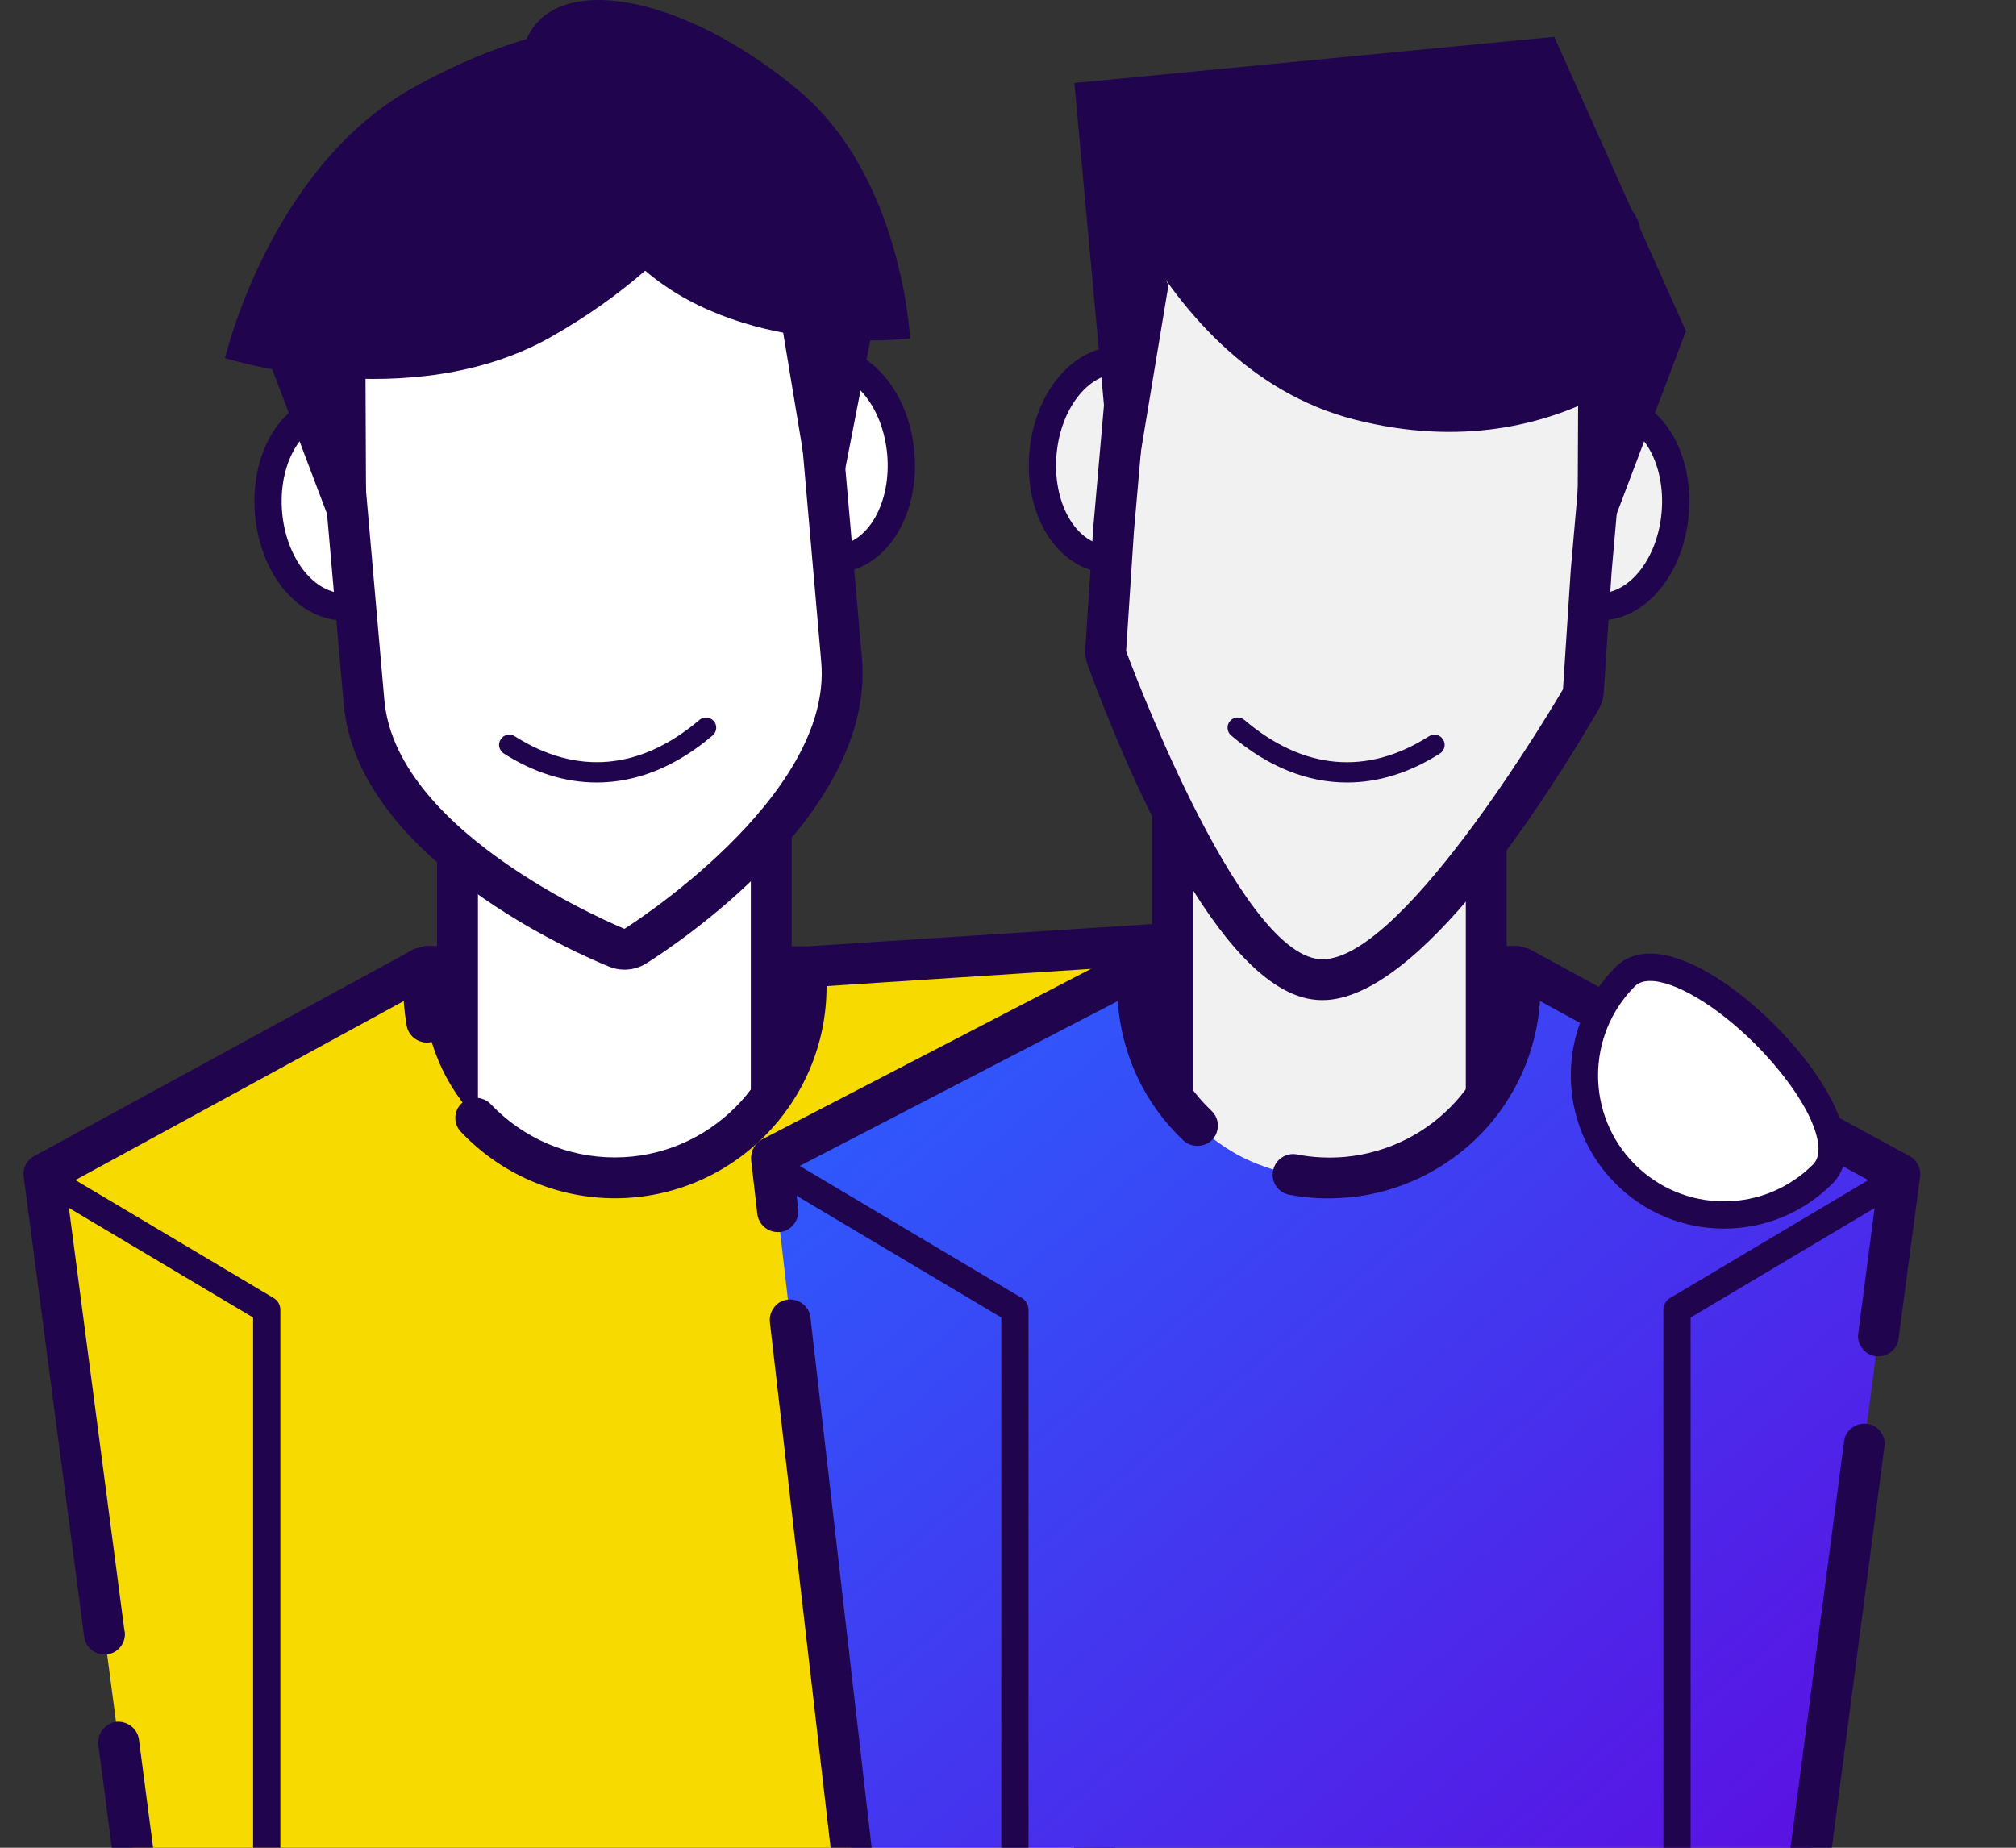
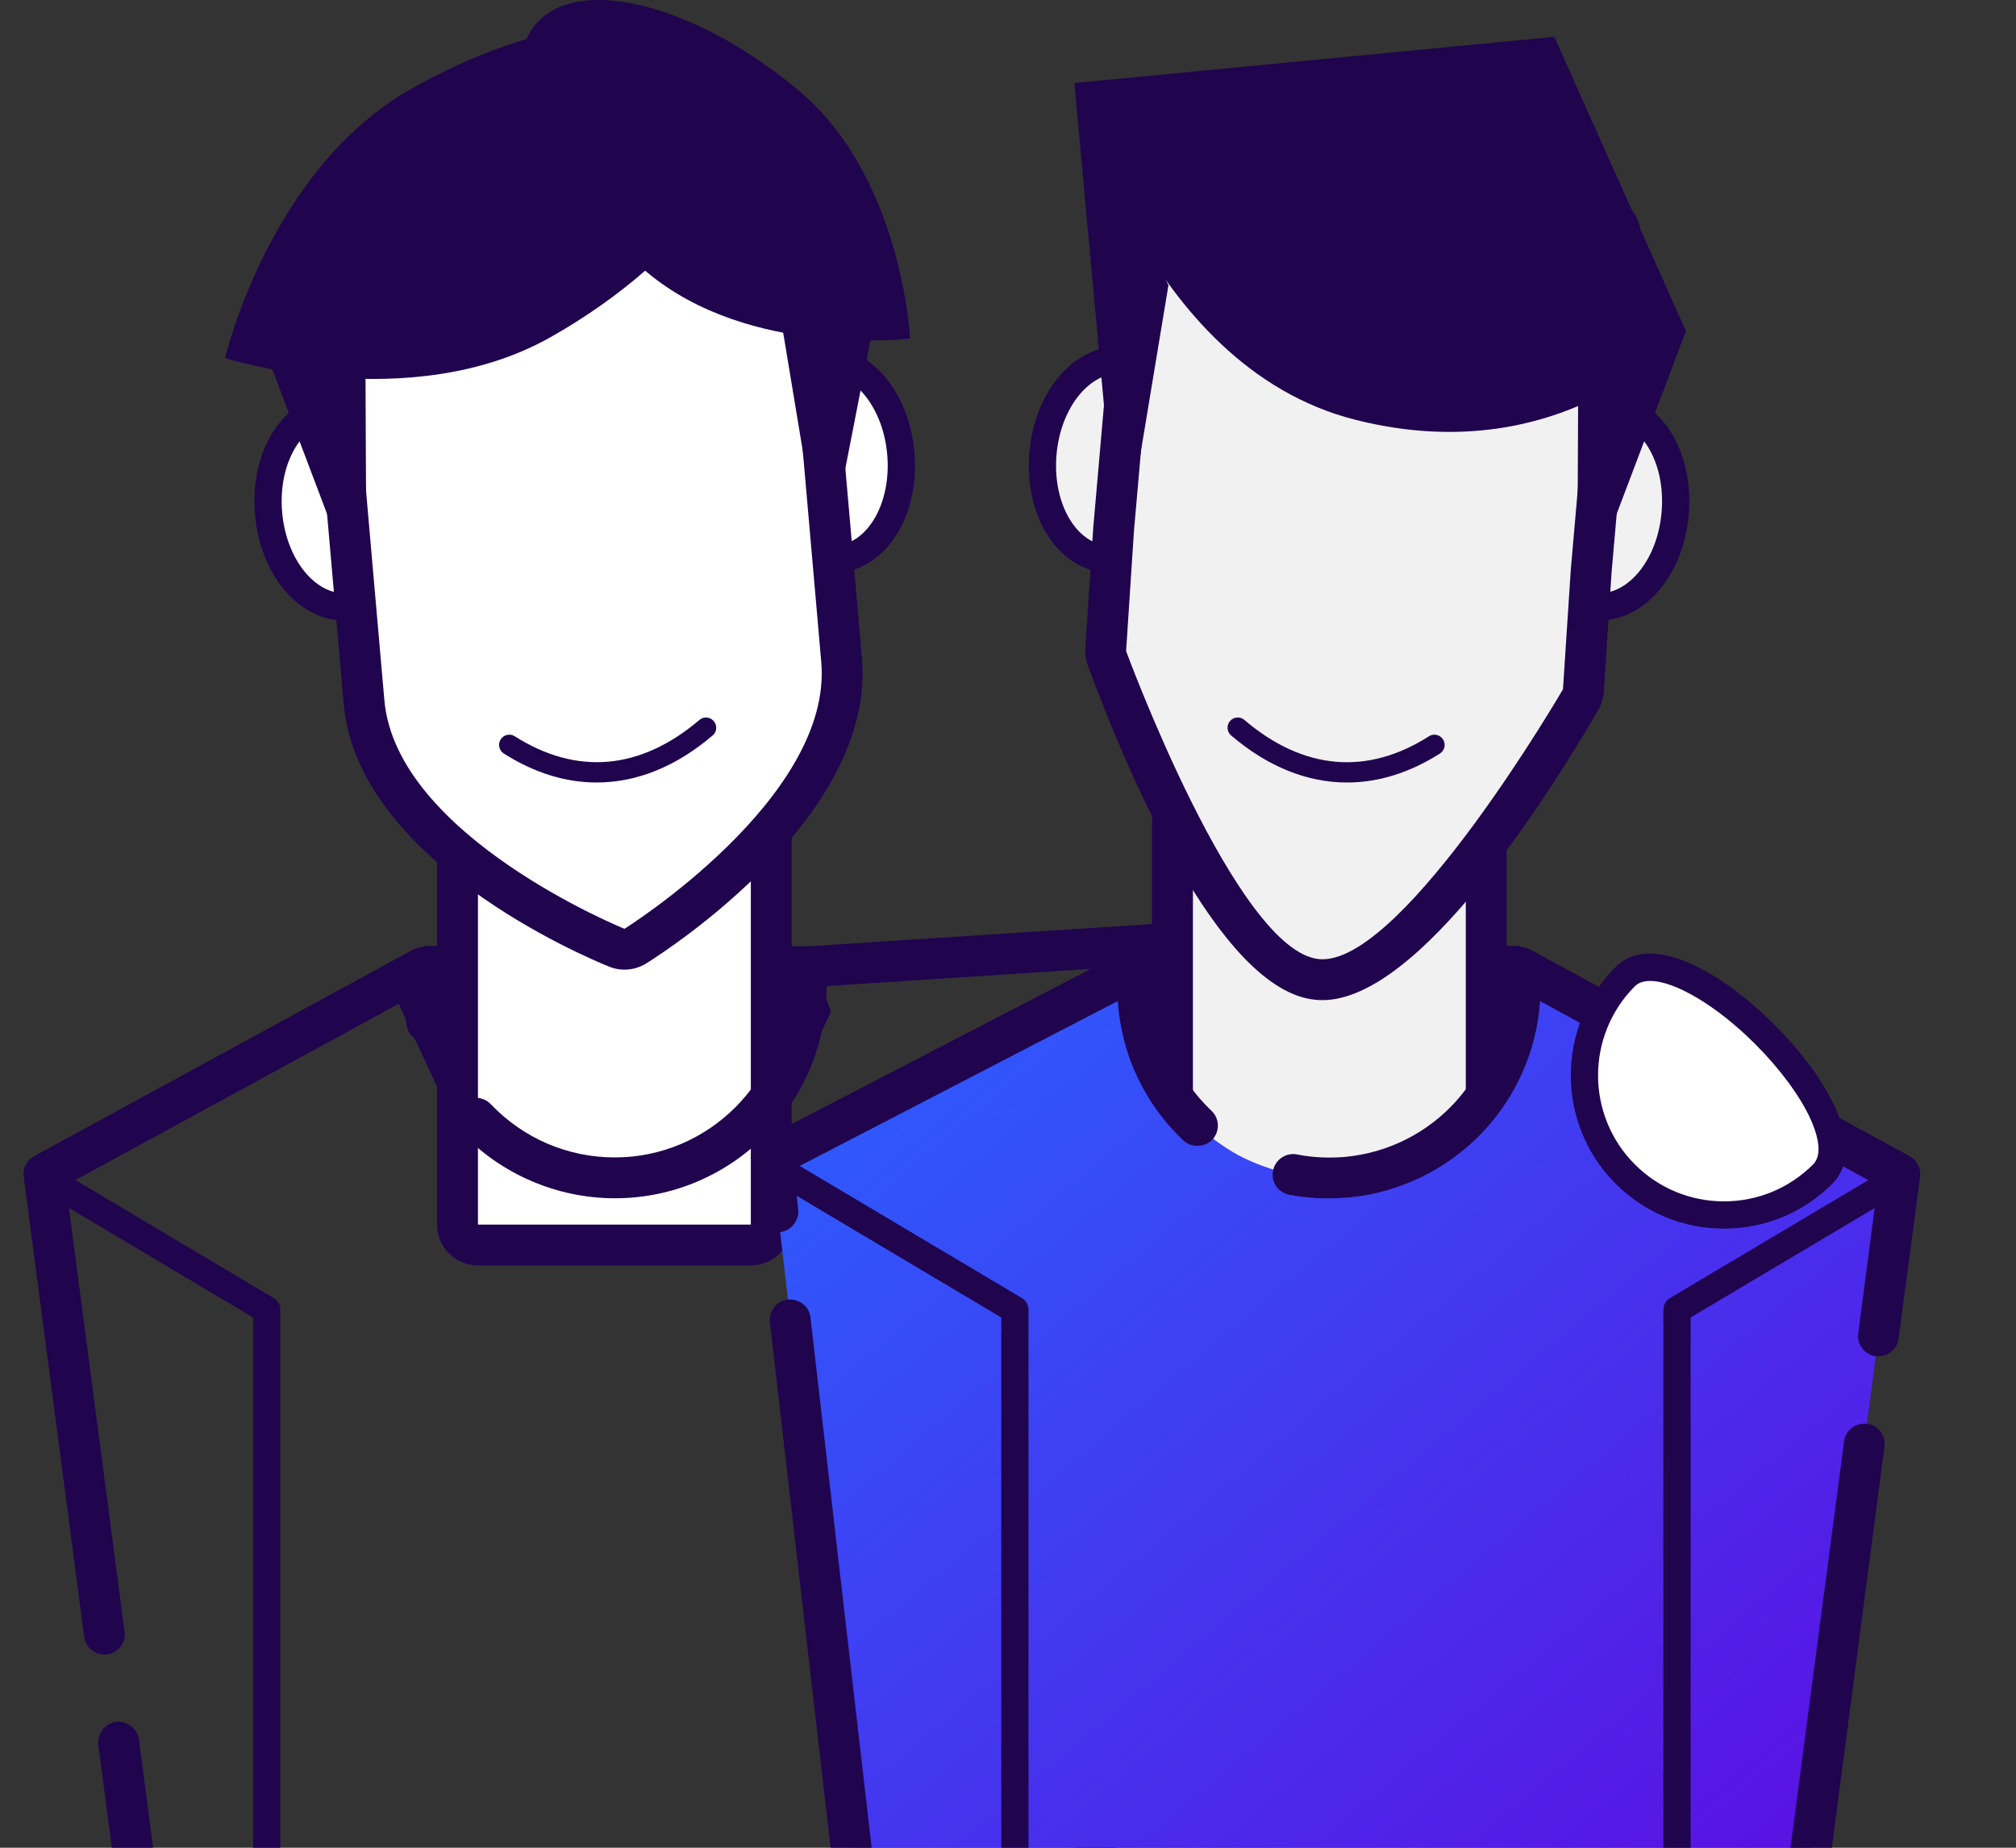
<svg xmlns="http://www.w3.org/2000/svg" width="60px" height="55px" viewBox="0 0 60 55" version="1.1">
  <rect x="0" y="0" width="60" height="55" fill="#333333" stroke="none" />
  <title>Page 1@1x</title>
  <desc>Created with Sketch.</desc>
  <defs>
    <linearGradient x1="0%" y1="0%" x2="100%" y2="100%" id="linearGradient-1">
      <stop stop-color="#2962FF" offset="0%" />
      <stop stop-color="#5E0BE0" offset="100%" />
    </linearGradient>
    <polygon id="path-2" points="0.347 0.255 34.576 0.255 34.576 33.398 0.347 33.398" />
    <polygon id="path-4" points="0.576 0.255 54.576 0.255 54.576 54.255 0.576 54.255 0.576 0.255" />
  </defs>
  <g id="Assets" stroke="none" stroke-width="1" fill="none" fill-rule="evenodd">
    <polygon id="Fill-1" fill="#20044E" points="23.96 28.166 12.64 28.157 11.786 29.716 14.766 36.139 21.935 36.139 24.735 30.102" />
    <path d="M14.225,37.059 C13.889,37.059 13.617,36.787 13.617,36.451 L13.617,24.427 C13.617,24.091 13.889,23.819 14.225,23.819 L22.346,23.819 C22.682,23.819 22.954,24.091 22.954,24.427 L22.954,36.451 C22.954,36.787 22.682,37.059 22.346,37.059 L14.225,37.059 Z" id="Fill-2" fill="#FFFFFF" />
-     <path d="M22.346,23.211 L14.225,23.211 C13.553,23.211 13.008,23.755 13.008,24.427 L13.008,36.451 C13.008,37.123 13.553,37.667 14.225,37.667 L22.346,37.667 C23.018,37.667 23.562,37.123 23.562,36.451 L23.562,24.427 C23.562,23.755 23.018,23.211 22.346,23.211 L22.346,23.211 Z M14.225,36.451 L22.346,36.451 L22.346,24.427 L14.225,24.427 L14.225,36.451 Z" id="Fill-4" fill="#20044E" />
-     <path d="M32.29,56.974 L4.204,56.974 L1.31,34.943 L12.627,28.777 L12.64,28.777 C12.619,28.973 12.608,29.171 12.608,29.373 C12.608,32.516 15.156,35.064 18.299,35.064 C21.442,35.064 23.99,32.516 23.99,29.373 C23.99,29.175 23.98,28.978 23.96,28.785 L36.508,27.97 L32.29,56.974 Z" id="Fill-6" fill="#F7DA00" />
+     <path d="M22.346,23.211 L14.225,23.211 C13.553,23.211 13.008,23.755 13.008,24.427 L13.008,36.451 C13.008,37.123 13.553,37.667 14.225,37.667 L22.346,37.667 C23.018,37.667 23.562,37.123 23.562,36.451 L23.562,24.427 L22.346,23.211 Z M14.225,36.451 L22.346,36.451 L22.346,24.427 L14.225,24.427 L14.225,36.451 Z" id="Fill-4" fill="#20044E" />
    <path d="M18.299,35.668 C16.572,35.668 14.903,34.947 13.719,33.691 C13.484,33.447 13.499,33.065 13.743,32.838 C13.978,32.611 14.375,32.628 14.602,32.863 C15.576,33.884 16.889,34.452 18.299,34.452 C21.097,34.452 23.375,32.165 23.384,29.368 C23.384,29.19 23.375,29.011 23.351,28.849 C23.335,28.688 23.391,28.517 23.497,28.395 C23.602,28.265 23.756,28.192 23.919,28.176 L36.47,27.365 C36.648,27.349 36.827,27.422 36.956,27.56 C37.078,27.69 37.135,27.877 37.11,28.055 L37.11,28.071 L36.875,29.676 C36.827,30.001 36.518,30.236 36.187,30.187 C36.024,30.163 35.879,30.082 35.781,29.952 C35.683,29.822 35.643,29.66 35.667,29.499 L35.797,28.623 L24.6,29.352 L24.6,29.368 C24.6,32.847 21.77,35.668 18.299,35.668 L18.299,35.668 Z M3.114,49.249 C2.806,49.249 2.545,49.022 2.506,48.723 L0.705,35.019 C0.672,34.769 0.794,34.534 1.021,34.411 L12.34,28.241 L12.641,28.168 C12.81,28.168 12.973,28.241 13.094,28.371 C13.208,28.501 13.264,28.671 13.24,28.841 L13.24,28.858 L13.24,28.865 L13.24,28.906 C13.224,29.068 13.216,29.222 13.216,29.368 C13.216,29.692 13.249,30.009 13.305,30.317 C13.337,30.471 13.297,30.633 13.208,30.771 C13.118,30.909 12.973,30.998 12.818,31.023 C12.494,31.088 12.162,30.86 12.105,30.536 C12.065,30.301 12.033,30.057 12.016,29.798 L1.962,35.28 L3.705,48.553 C3.713,48.56 3.713,48.56 3.713,48.568 C3.754,48.901 3.519,49.201 3.186,49.249 L3.114,49.249 Z M27.421,57.584 L4.208,57.584 C3.899,57.584 3.64,57.357 3.599,57.049 L3.137,53.547 L3.137,53.53 L2.926,51.941 C2.886,51.609 3.121,51.301 3.453,51.252 C3.787,51.219 4.094,51.455 4.135,51.779 L4.735,56.368 L27.421,56.368 L27.438,56.368 C27.762,56.376 28.029,56.644 28.029,56.976 C28.029,57.309 27.762,57.584 27.421,57.584 L27.421,57.584 Z M32.286,57.584 L30.664,57.584 C30.332,57.584 30.056,57.309 30.056,56.976 C30.056,56.636 30.332,56.368 30.664,56.368 L31.767,56.368 L35.206,32.709 L35.206,32.701 C35.253,32.376 35.562,32.149 35.894,32.19 C36.056,32.214 36.194,32.304 36.291,32.433 C36.389,32.563 36.429,32.725 36.405,32.88 L32.894,57.057 C32.845,57.365 32.594,57.584 32.286,57.584 L32.286,57.584 Z" id="Fill-8" fill="#20044E" />
    <path d="M7.939,57.057 C7.715,57.057 7.533,56.875 7.533,56.651 L7.533,39.217 L1.121,35.402 C0.928,35.287 0.865,35.039 0.98,34.846 C1.095,34.652 1.345,34.591 1.536,34.706 L8.146,38.638 C8.269,38.711 8.344,38.843 8.344,38.987 L8.344,56.651 C8.344,56.875 8.162,57.057 7.939,57.057" id="Fill-10" fill="#20044E" />
    <path d="M24.783,16.654 C23.632,16.654 22.659,15.457 22.521,13.872 C22.454,13.108 22.598,12.367 22.922,11.784 C23.277,11.151 23.803,10.773 24.406,10.721 C24.454,10.717 24.5,10.715 24.547,10.715 C25.698,10.715 26.67,11.91 26.81,13.496 C26.876,14.26 26.734,15.002 26.408,15.584 C26.054,16.218 25.527,16.595 24.925,16.647 C24.878,16.651 24.831,16.654 24.783,16.654" id="Fill-12" fill="#FFFFFF" />
    <path d="M24.547,10.309 L24.547,10.309 C24.488,10.309 24.429,10.312 24.371,10.317 C23.641,10.381 22.984,10.843 22.569,11.586 C22.204,12.239 22.043,13.062 22.117,13.907 C22.274,15.704 23.421,17.059 24.784,17.059 C24.842,17.059 24.901,17.057 24.96,17.051 C25.689,16.988 26.347,16.525 26.762,15.782 C27.128,15.129 27.287,14.305 27.214,13.461 C27.056,11.665 25.91,10.309 24.547,10.309 M24.547,11.12 C25.466,11.12 26.287,12.17 26.406,13.532 C26.529,14.946 25.85,16.16 24.889,16.243 C24.854,16.247 24.818,16.248 24.784,16.248 C23.864,16.248 23.044,15.198 22.924,13.837 C22.801,12.423 23.481,11.208 24.441,11.125 C24.476,11.121 24.512,11.12 24.547,11.12" id="Fill-14" fill="#20044E" />
    <path d="M10.256,18.067 C9.105,18.067 8.133,16.87 7.993,15.284 C7.927,14.521 8.07,13.779 8.395,13.197 C8.749,12.564 9.276,12.186 9.878,12.134 C9.925,12.13 9.972,12.128 10.02,12.128 C11.172,12.128 12.144,13.324 12.282,14.909 C12.428,16.57 11.599,17.954 10.397,18.061 C10.35,18.065 10.303,18.067 10.256,18.067" id="Fill-16" fill="#FFFFFF" />
    <path d="M10.02,11.722 L10.02,11.722 C9.961,11.722 9.901,11.725 9.843,11.73 C9.113,11.794 8.456,12.256 8.041,12.999 C7.675,13.652 7.516,14.476 7.59,15.32 C7.747,17.117 8.893,18.471 10.256,18.471 C10.315,18.471 10.374,18.469 10.432,18.464 C11.861,18.339 12.851,16.762 12.686,14.875 C12.529,13.077 11.382,11.722 10.02,11.722 M10.02,12.533 C10.939,12.533 11.76,13.583 11.878,14.945 C12.002,16.359 11.322,17.572 10.362,17.657 C10.327,17.66 10.291,17.661 10.256,17.661 C9.337,17.661 8.516,16.611 8.397,15.249 C8.274,13.835 8.953,12.621 9.914,12.538 C9.949,12.535 9.984,12.533 10.02,12.533" id="Fill-18" fill="#20044E" />
    <path d="M18.586,28.255 C18.509,28.255 18.432,28.24 18.358,28.211 C18.066,28.093 11.217,25.272 10.834,20.897 L9.625,7.076 C9.596,6.741 9.844,6.447 10.178,6.417 C10.178,6.417 23.216,5.277 23.233,5.277 C23.376,5.277 23.514,5.327 23.625,5.42 C23.748,5.523 23.825,5.671 23.839,5.832 L25.048,19.654 C25.431,24.029 19.176,27.996 18.908,28.163 C18.811,28.224 18.699,28.255 18.586,28.255" id="Fill-20" fill="#FFFFFF" />
    <path d="M23.235,4.669 C23.199,4.669 23.163,4.671 23.127,4.674 L10.125,5.811 C9.804,5.839 9.506,5.994 9.299,6.24 C9.092,6.488 8.991,6.808 9.02,7.128 L9.888,17.06 L10.121,19.722 L10.229,20.95 C10.636,25.612 17.365,28.465 18.13,28.774 C18.277,28.834 18.432,28.863 18.586,28.863 C18.811,28.863 19.035,28.801 19.232,28.678 C19.932,28.24 26.062,24.262 25.653,19.601 L25.547,18.372 L25.314,15.71 L24.445,5.779 C24.389,5.146 23.859,4.669 23.235,4.669 M23.233,5.885 L24.102,15.816 L24.335,18.478 L24.442,19.707 C24.797,23.761 18.586,27.647 18.586,27.647 C18.586,27.647 11.795,24.899 11.44,20.844 L11.332,19.616 L11.099,16.953 L10.231,7.023 L23.233,5.885" id="Fill-22" fill="#20044E" />
    <path d="M15.942,0.723 C14.691,2.214 16.173,5.515 19.25,8.098 C22.327,10.679 27.086,10.074 27.086,10.074 C27.086,10.074 26.856,5.283 23.778,2.701 C20.701,0.118 17.193,-0.767 15.942,0.723" id="Fill-24" fill="#20044E" />
    <path d="M21.925,2.021 C20.771,-0.015 16.425,0.268 12.221,2.654 C8.016,5.039 6.698,10.659 6.698,10.659 C6.698,10.659 12.198,12.412 16.403,10.027 C20.608,7.642 23.081,4.058 21.925,2.021" id="Fill-27" fill="#20044E" />
    <polygon id="Fill-29" fill="#20044E" points="7.667 9.839 10.91 18.403 10.871 9.558" />
    <polygon id="Fill-31" fill="#20044E" points="23.075 8.491 24.521 17.212 26.278 8.21" />
    <path d="M17.759,23.292 C16.832,23.292 15.899,23.005 14.995,22.43 C14.853,22.339 14.811,22.151 14.901,22.01 C14.991,21.868 15.18,21.825 15.321,21.916 C17.165,23.089 19.063,22.922 20.815,21.43 C20.943,21.321 21.135,21.337 21.243,21.464 C21.353,21.591 21.338,21.784 21.209,21.892 C20.117,22.824 18.943,23.292 17.759,23.292" id="Fill-33" fill="#20044E" />
    <polygon id="Fill-35" fill="#20044E" points="33.89 28.166 45.211 28.157 46.065 29.716 43.084 36.139 35.915 36.139 33.114 30.102" />
    <path d="M35.504,37.059 C35.168,37.059 34.896,36.787 34.896,36.451 L34.896,24.427 C34.896,24.091 35.168,23.819 35.504,23.819 L43.625,23.819 C43.961,23.819 44.233,24.091 44.233,24.427 L44.233,36.451 C44.233,36.787 43.961,37.059 43.625,37.059 L35.504,37.059 Z" id="Fill-37" fill="#F1F1F2" />
    <path d="M43.625,23.211 L35.504,23.211 C34.832,23.211 34.287,23.755 34.287,24.427 L34.287,36.451 C34.287,37.123 34.832,37.667 35.504,37.667 L43.625,37.667 C44.297,37.667 44.841,37.123 44.841,36.451 L44.841,24.427 C44.841,23.755 44.297,23.211 43.625,23.211 L43.625,23.211 Z M35.504,36.451 L43.625,36.451 L43.625,24.427 L35.504,24.427 L35.504,36.451 Z" id="Fill-39" fill="#20044E" />
    <path d="M45.211,28.777 C45.23,28.973 45.242,29.171 45.242,29.373 L45.242,29.373 C45.242,29.986 45.142,30.577 44.963,31.13 L44.963,31.13 C44.86,31.447 44.73,31.751 44.576,32.041 L44.576,32.041 C44.462,32.257 44.331,32.463 44.19,32.661 L44.19,32.661 C44.071,32.83 43.941,32.99 43.804,33.144 L43.804,33.144 C43.682,33.282 43.554,33.414 43.419,33.539 L43.419,33.539 C43.294,33.654 43.167,33.764 43.032,33.868 L43.032,33.868 C42.907,33.965 42.78,34.058 42.647,34.144 L42.647,34.144 C42.521,34.227 42.394,34.306 42.26,34.378 L42.26,34.378 C42.135,34.446 42.006,34.506 41.875,34.564 L41.875,34.564 C41.749,34.621 41.62,34.67 41.488,34.718 L41.488,34.718 C41.362,34.764 41.234,34.807 41.102,34.844 L41.102,34.844 C40.975,34.88 40.848,34.916 40.717,34.943 L40.717,34.943 C40.591,34.97 40.46,34.986 40.331,35.004 L40.331,35.004 C40.203,35.021 40.075,35.035 39.945,35.043 L39.945,35.043 C39.817,35.053 39.689,35.064 39.559,35.064 L39.559,35.064 C39.556,35.064 39.553,35.064 39.551,35.064 L39.551,35.064 C39.423,35.064 39.298,35.053 39.174,35.044 L39.174,35.044 C39.044,35.037 38.914,35.023 38.787,35.006 L38.787,35.006 C38.658,34.989 38.527,34.973 38.402,34.948 L38.402,34.948 C38.271,34.92 38.143,34.884 38.015,34.848 L38.015,34.848 C37.884,34.811 37.755,34.769 37.629,34.724 L37.629,34.724 C37.498,34.677 37.369,34.628 37.243,34.572 L37.243,34.572 C37.112,34.514 36.983,34.453 36.857,34.387 L36.857,34.387 C36.725,34.315 36.598,34.235 36.471,34.155 L36.471,34.155 C36.338,34.068 36.21,33.976 36.085,33.879 L36.085,33.879 C35.952,33.776 35.823,33.668 35.699,33.554 L35.699,33.554 C35.565,33.43 35.436,33.299 35.314,33.161 L35.314,33.161 C35.177,33.009 35.047,32.85 34.927,32.683 L34.927,32.683 C34.789,32.488 34.656,32.287 34.542,32.075 L34.542,32.075 C34.387,31.79 34.26,31.487 34.155,31.175 L34.155,31.175 C33.966,30.607 33.859,30.003 33.859,29.373 L33.859,29.373 C33.859,29.175 33.87,28.978 33.89,28.785 L33.89,28.785 L33.769,28.848 L33.384,29.047 L32.998,29.248 L32.612,29.448 L32.226,29.649 L31.841,29.848 L31.454,30.05 L31.069,30.25 L30.681,30.45 L30.296,30.651 L29.91,30.851 L29.524,31.052 L29.139,31.251 L28.752,31.452 L28.367,31.652 L27.981,31.853 L27.595,32.052 L27.208,32.253 L26.822,32.454 L26.436,32.654 L26.051,32.854 L25.665,33.054 L25.279,33.255 L24.893,33.455 L24.508,33.654 L24.121,33.855 L23.735,34.055 L23.349,34.256 L22.963,34.455 L23.349,37.803 L23.735,41.15 L24.121,44.496 L24.508,47.844 L24.893,51.189 L25.279,54.536 L25.56,56.974 L25.665,56.974 L26.051,56.974 L26.436,56.974 L26.822,56.974 L27.208,56.974 L27.595,56.974 L27.981,56.974 L28.367,56.974 L28.752,56.974 L29.139,56.974 L29.524,56.974 L29.91,56.974 L30.296,56.974 L30.681,56.974 L31.069,56.974 L31.454,56.974 L31.841,56.974 L32.226,56.974 L32.612,56.974 L32.998,56.974 L33.384,56.974 L33.769,56.974 L34.155,56.974 L34.542,56.974 L34.927,56.974 L35.314,56.974 L35.699,56.974 L36.085,56.974 L36.471,56.974 L36.857,56.974 L37.243,56.974 L37.629,56.974 L38.015,56.974 L38.402,56.974 L38.787,56.974 L39.174,56.974 L39.559,56.974 L39.945,56.974 L40.331,56.974 L40.717,56.974 L41.102,56.974 L41.488,56.974 L41.875,56.974 L42.26,56.974 L42.647,56.974 L43.032,56.974 L43.419,56.974 L43.804,56.974 L44.19,56.974 L44.576,56.974 L44.963,56.974 L45.349,56.974 L45.735,56.974 L46.121,56.974 L46.506,56.974 L46.892,56.974 L47.278,56.974 L47.664,56.974 L48.049,56.974 L48.436,56.974 L48.821,56.974 L49.208,56.974 L49.593,56.974 L49.98,56.974 L50.365,56.974 L50.752,56.974 L51.137,56.974 L51.522,56.974 L51.909,56.974 L52.295,56.974 L52.682,56.974 L53.067,56.974 L53.454,56.974 L53.646,56.974 L53.839,55.503 L54.225,52.566 L54.611,49.628 L54.996,46.691 L55.382,43.754 L55.769,40.817 L56.154,37.88 L56.541,34.943 L56.154,34.733 L55.769,34.523 L55.382,34.313 L54.996,34.102 L54.611,33.892 L54.225,33.681 L53.839,33.471 L53.454,33.261 L53.067,33.05 L52.682,32.84 L52.295,32.63 L51.909,32.42 L51.522,32.21 L51.137,31.999 L50.752,31.79 L50.365,31.579 L49.98,31.368 L49.593,31.158 L49.208,30.947 L48.821,30.738 L48.436,30.527 L48.049,30.317 L47.664,30.106 L47.278,29.895 L46.892,29.686 L46.506,29.475 L46.121,29.265 L45.735,29.055 L45.349,28.844 L45.224,28.777 L45.211,28.777 Z" id="Fill-42" fill="url(#linearGradient-1)" />
    <path d="M49.911,57.057 C49.687,57.057 49.505,56.875 49.505,56.651 L49.505,38.987 C49.505,38.843 49.581,38.711 49.703,38.638 L56.313,34.706 C56.503,34.591 56.753,34.652 56.869,34.846 C56.984,35.039 56.921,35.287 56.728,35.402 L50.316,39.217 L50.316,56.651 C50.316,56.875 50.135,57.057 49.911,57.057" id="Fill-44" fill="#20044E" />
    <path d="M30.205,57.057 C29.981,57.057 29.8,56.875 29.8,56.651 L29.8,39.217 L23.388,35.402 C23.195,35.287 23.132,35.039 23.247,34.846 C23.363,34.652 23.611,34.591 23.803,34.706 L30.413,38.638 C30.535,38.711 30.61,38.843 30.61,38.987 L30.61,56.651 C30.61,56.875 30.429,57.057 30.205,57.057" id="Fill-46" fill="#20044E" />
    <path d="M32.925,16.647 C32.322,16.596 31.795,16.218 31.442,15.584 C31.117,15.002 30.974,14.26 31.041,13.496 C31.179,11.911 32.152,10.715 33.304,10.715 C33.35,10.715 33.397,10.717 33.445,10.72 C34.047,10.773 34.573,11.151 34.928,11.784 C35.253,12.367 35.395,13.108 35.329,13.872 C35.19,15.458 34.218,16.654 33.067,16.654 C33.067,16.654 32.973,16.651 32.925,16.647" id="Fill-48" fill="#F1F1F2" />
    <path d="M33.303,10.309 C31.94,10.309 30.793,11.665 30.637,13.461 C30.562,14.305 30.723,15.129 31.088,15.782 C31.503,16.525 32.16,16.988 32.89,17.051 C32.949,17.057 33.007,17.059 33.066,17.059 C34.43,17.059 35.576,15.704 35.733,13.907 C35.806,13.062 35.647,12.239 35.281,11.586 C34.866,10.843 34.209,10.381 33.479,10.317 C33.421,10.312 33.361,10.309 33.303,10.309 M33.303,11.12 C33.338,11.12 33.373,11.121 33.409,11.125 C34.37,11.208 35.048,12.423 34.925,13.837 C34.807,15.198 33.985,16.248 33.066,16.248 C33.031,16.248 32.996,16.247 32.96,16.243 C32,16.16 31.321,14.946 31.444,13.532 C31.563,12.17 32.383,11.12 33.303,11.12" id="Fill-50" fill="#20044E" />
    <path d="M47.452,18.061 C46.251,17.955 45.423,16.57 45.568,14.909 C45.707,13.324 46.679,12.128 47.83,12.128 C47.876,12.128 47.924,12.13 47.972,12.134 C48.574,12.186 49.101,12.564 49.455,13.197 C49.78,13.78 49.923,14.521 49.856,15.285 C49.718,16.87 48.745,18.067 47.593,18.067 C47.593,18.067 47.5,18.065 47.452,18.061" id="Fill-52" fill="#F1F1F2" />
    <path d="M47.831,11.722 C46.467,11.722 45.32,13.077 45.164,14.875 C44.999,16.762 45.989,18.339 47.417,18.464 C47.476,18.469 47.536,18.471 47.593,18.471 C48.957,18.471 50.103,17.117 50.26,15.32 C50.334,14.476 50.174,13.652 49.808,12.999 C49.394,12.256 48.736,11.794 48.007,11.73 C47.948,11.725 47.889,11.722 47.831,11.722 M47.831,12.533 C47.866,12.533 47.9,12.535 47.936,12.538 C48.897,12.621 49.576,13.835 49.452,15.249 C49.334,16.611 48.513,17.661 47.593,17.661 C47.558,17.661 47.523,17.66 47.488,17.657 C46.527,17.572 45.848,16.359 45.972,14.945 C46.091,13.583 46.911,12.533 47.831,12.533" id="Fill-54" fill="#20044E" />
    <path d="M39.359,29.161 C39.309,29.161 39.259,29.16 39.21,29.155 C36.505,28.919 33.516,21.146 32.944,19.59 C32.915,19.511 32.903,19.426 32.908,19.341 L33.141,15.776 L34.01,5.832 C34.025,5.671 34.102,5.524 34.225,5.42 C34.335,5.327 34.474,5.277 34.616,5.277 C34.634,5.277 47.672,6.417 47.672,6.417 C47.833,6.432 47.981,6.509 48.085,6.632 C48.189,6.755 48.239,6.915 48.225,7.076 L47.355,17.007 L47.124,20.558 C47.118,20.651 47.09,20.742 47.043,20.824 C46.233,22.217 42.057,29.161 39.359,29.161" id="Fill-56" fill="#F1F1F2" />
    <path d="M34.616,4.669 C34.332,4.669 34.055,4.769 33.835,4.953 C33.587,5.16 33.433,5.458 33.405,5.779 L32.537,15.71 L32.301,19.301 C32.29,19.471 32.314,19.641 32.373,19.8 C33.443,22.71 36.246,29.506 39.158,29.76 C39.225,29.767 39.292,29.77 39.36,29.77 C42.233,29.77 46.058,23.727 47.569,21.13 C47.663,20.967 47.719,20.785 47.731,20.597 L47.964,17.033 L48.831,7.128 C48.89,6.459 48.394,5.869 47.725,5.811 L34.722,4.674 C34.688,4.671 34.652,4.669 34.616,4.669 M34.616,5.885 L47.619,7.023 L46.75,16.953 L46.517,20.518 C46.517,20.518 41.844,28.554 39.36,28.554 C39.328,28.554 39.295,28.552 39.263,28.549 C36.806,28.334 33.515,19.381 33.515,19.381 L33.748,15.816 L34.616,5.885" id="Fill-58" fill="#20044E" />
    <path d="M31.975,2.471 L46.259,1.096 L50.178,9.858 C50.178,9.858 46.653,14.102 40.325,12.492 C33.999,10.885 31.975,2.471 31.975,2.471" id="Fill-60" fill="#20044E" />
    <polygon id="Fill-62" fill="#20044E" points="50.182 9.839 46.939 18.403 46.979 9.558" />
    <polygon id="Fill-64" fill="#20044E" points="34.775 8.491 33.329 17.212 31.975 2.471" />
    <path d="M40.091,23.292 C38.906,23.292 37.732,22.824 36.641,21.892 C36.513,21.784 36.497,21.591 36.607,21.464 C36.715,21.336 36.908,21.32 37.035,21.43 C38.786,22.923 40.685,23.091 42.529,21.916 C42.67,21.825 42.858,21.868 42.948,22.01 C43.039,22.151 42.997,22.339 42.855,22.43 C41.95,23.005 41.018,23.292 40.091,23.292" id="Fill-66" fill="#20044E" />
    <path d="M59.546,57.852 L0.406,57.852 C0.181,57.852 0,57.671 0,57.447 C0,57.223 0.181,57.041 0.406,57.041 L59.546,57.041 C59.769,57.041 59.951,57.223 59.951,57.447 C59.951,57.671 59.769,57.852 59.546,57.852" id="Fill-68" fill="#20044E" />
    <path d="M23.148,36.674 C22.84,36.674 22.581,36.447 22.54,36.139 L22.354,34.525 L22.354,34.509 L22.354,34.493 L22.354,34.485 L22.354,34.444 L22.354,34.42 L22.378,34.298 L22.378,34.29 L22.378,34.274 C22.386,34.274 22.386,34.266 22.386,34.266 L22.394,34.233 L22.403,34.217 L22.411,34.192 L22.451,34.209 L22.419,34.185 C22.419,34.176 22.426,34.168 22.426,34.168 L22.435,34.152 L22.443,34.144 C22.491,34.055 22.573,33.982 22.661,33.925 L22.678,33.917 L33.607,28.249 C33.803,28.143 34.045,28.16 34.232,28.282 C34.418,28.412 34.516,28.622 34.491,28.849 C34.476,29.028 34.467,29.198 34.467,29.368 C34.467,30.778 35.035,32.093 36.057,33.066 C36.057,33.066 36.065,33.066 36.065,33.074 C36.3,33.301 36.307,33.682 36.081,33.925 C35.854,34.16 35.457,34.168 35.221,33.949 C34.062,32.855 33.372,31.379 33.267,29.798 L23.619,34.8 L23.757,35.993 C23.789,36.325 23.554,36.633 23.221,36.674 L23.148,36.674 Z M55.904,40.371 L55.824,40.371 C55.662,40.347 55.524,40.266 55.427,40.136 C55.321,40.006 55.281,39.844 55.305,39.69 L55.881,35.279 L45.834,29.798 C45.737,31.282 45.113,32.676 44.083,33.747 C43.037,34.825 41.643,35.498 40.158,35.643 L40.126,35.643 L40.111,35.643 C39.503,35.701 38.935,35.668 38.367,35.563 C38.213,35.531 38.067,35.441 37.978,35.304 C37.889,35.174 37.857,35.012 37.889,34.849 C37.946,34.525 38.269,34.298 38.603,34.363 C39.073,34.46 39.584,34.476 40.038,34.436 C42.657,34.185 44.635,32.004 44.635,29.368 C44.635,29.198 44.626,29.02 44.603,28.841 C44.586,28.663 44.643,28.493 44.756,28.371 C44.87,28.241 45.04,28.168 45.211,28.168 L45.226,28.168 L45.502,28.241 L56.83,34.412 C57.048,34.525 57.178,34.776 57.146,35.02 L56.505,39.844 C56.473,40.144 56.205,40.371 55.904,40.371 L55.904,40.371 Z M36.138,57.585 L25.564,57.585 C25.248,57.585 24.989,57.349 24.956,57.041 L22.913,39.358 L22.913,39.349 C22.896,39.187 22.946,39.033 23.043,38.912 C23.14,38.782 23.286,38.701 23.448,38.684 C23.78,38.651 24.089,38.886 24.121,39.22 L26.1,56.368 L34.476,56.368 L34.516,56.368 L36.138,56.368 C36.47,56.368 36.746,56.636 36.746,56.976 C36.746,57.309 36.47,57.585 36.138,57.585 L36.138,57.585 Z M53.642,57.585 L39.381,57.585 C39.04,57.585 38.773,57.309 38.773,56.976 C38.773,56.636 39.04,56.368 39.381,56.368 L53.108,56.368 L54.884,42.901 C54.923,42.576 55.231,42.341 55.564,42.382 C55.727,42.398 55.865,42.479 55.962,42.609 C56.067,42.738 56.107,42.901 56.084,43.063 L54.25,57.058 C54.211,57.358 53.95,57.585 53.642,57.585 L53.642,57.585 Z" id="Fill-71" fill="#20044E" />
    <path d="M54.248,34.948 C52.624,36.571 49.993,36.571 48.371,34.948 C46.748,33.325 46.748,30.694 48.371,29.071 C49.993,27.448 55.87,33.325 54.248,34.948" id="Fill-73" fill="#FFFFFF" />
    <path d="M49.113,29.199 C48.921,29.199 48.765,29.249 48.657,29.357 C47.196,30.82 47.196,33.2 48.657,34.661 C49.366,35.369 50.308,35.76 51.309,35.76 C52.311,35.76 53.252,35.369 53.961,34.661 C54.287,34.335 54.046,33.66 53.874,33.286 C53.561,32.61 52.966,31.805 52.239,31.079 C51.084,29.924 49.838,29.199 49.113,29.199 M51.309,36.571 C50.091,36.571 48.946,36.096 48.084,35.234 C46.306,33.457 46.306,30.563 48.084,28.784 C48.438,28.43 49.121,28.132 50.372,28.709 C51.143,29.064 52.01,29.703 52.812,30.505 C53.616,31.309 54.254,32.176 54.61,32.947 C55.187,34.197 54.887,34.881 54.535,35.234 C53.673,36.096 52.527,36.571 51.309,36.571" id="Fill-75" fill="#20044E" />
  </g>
</svg>